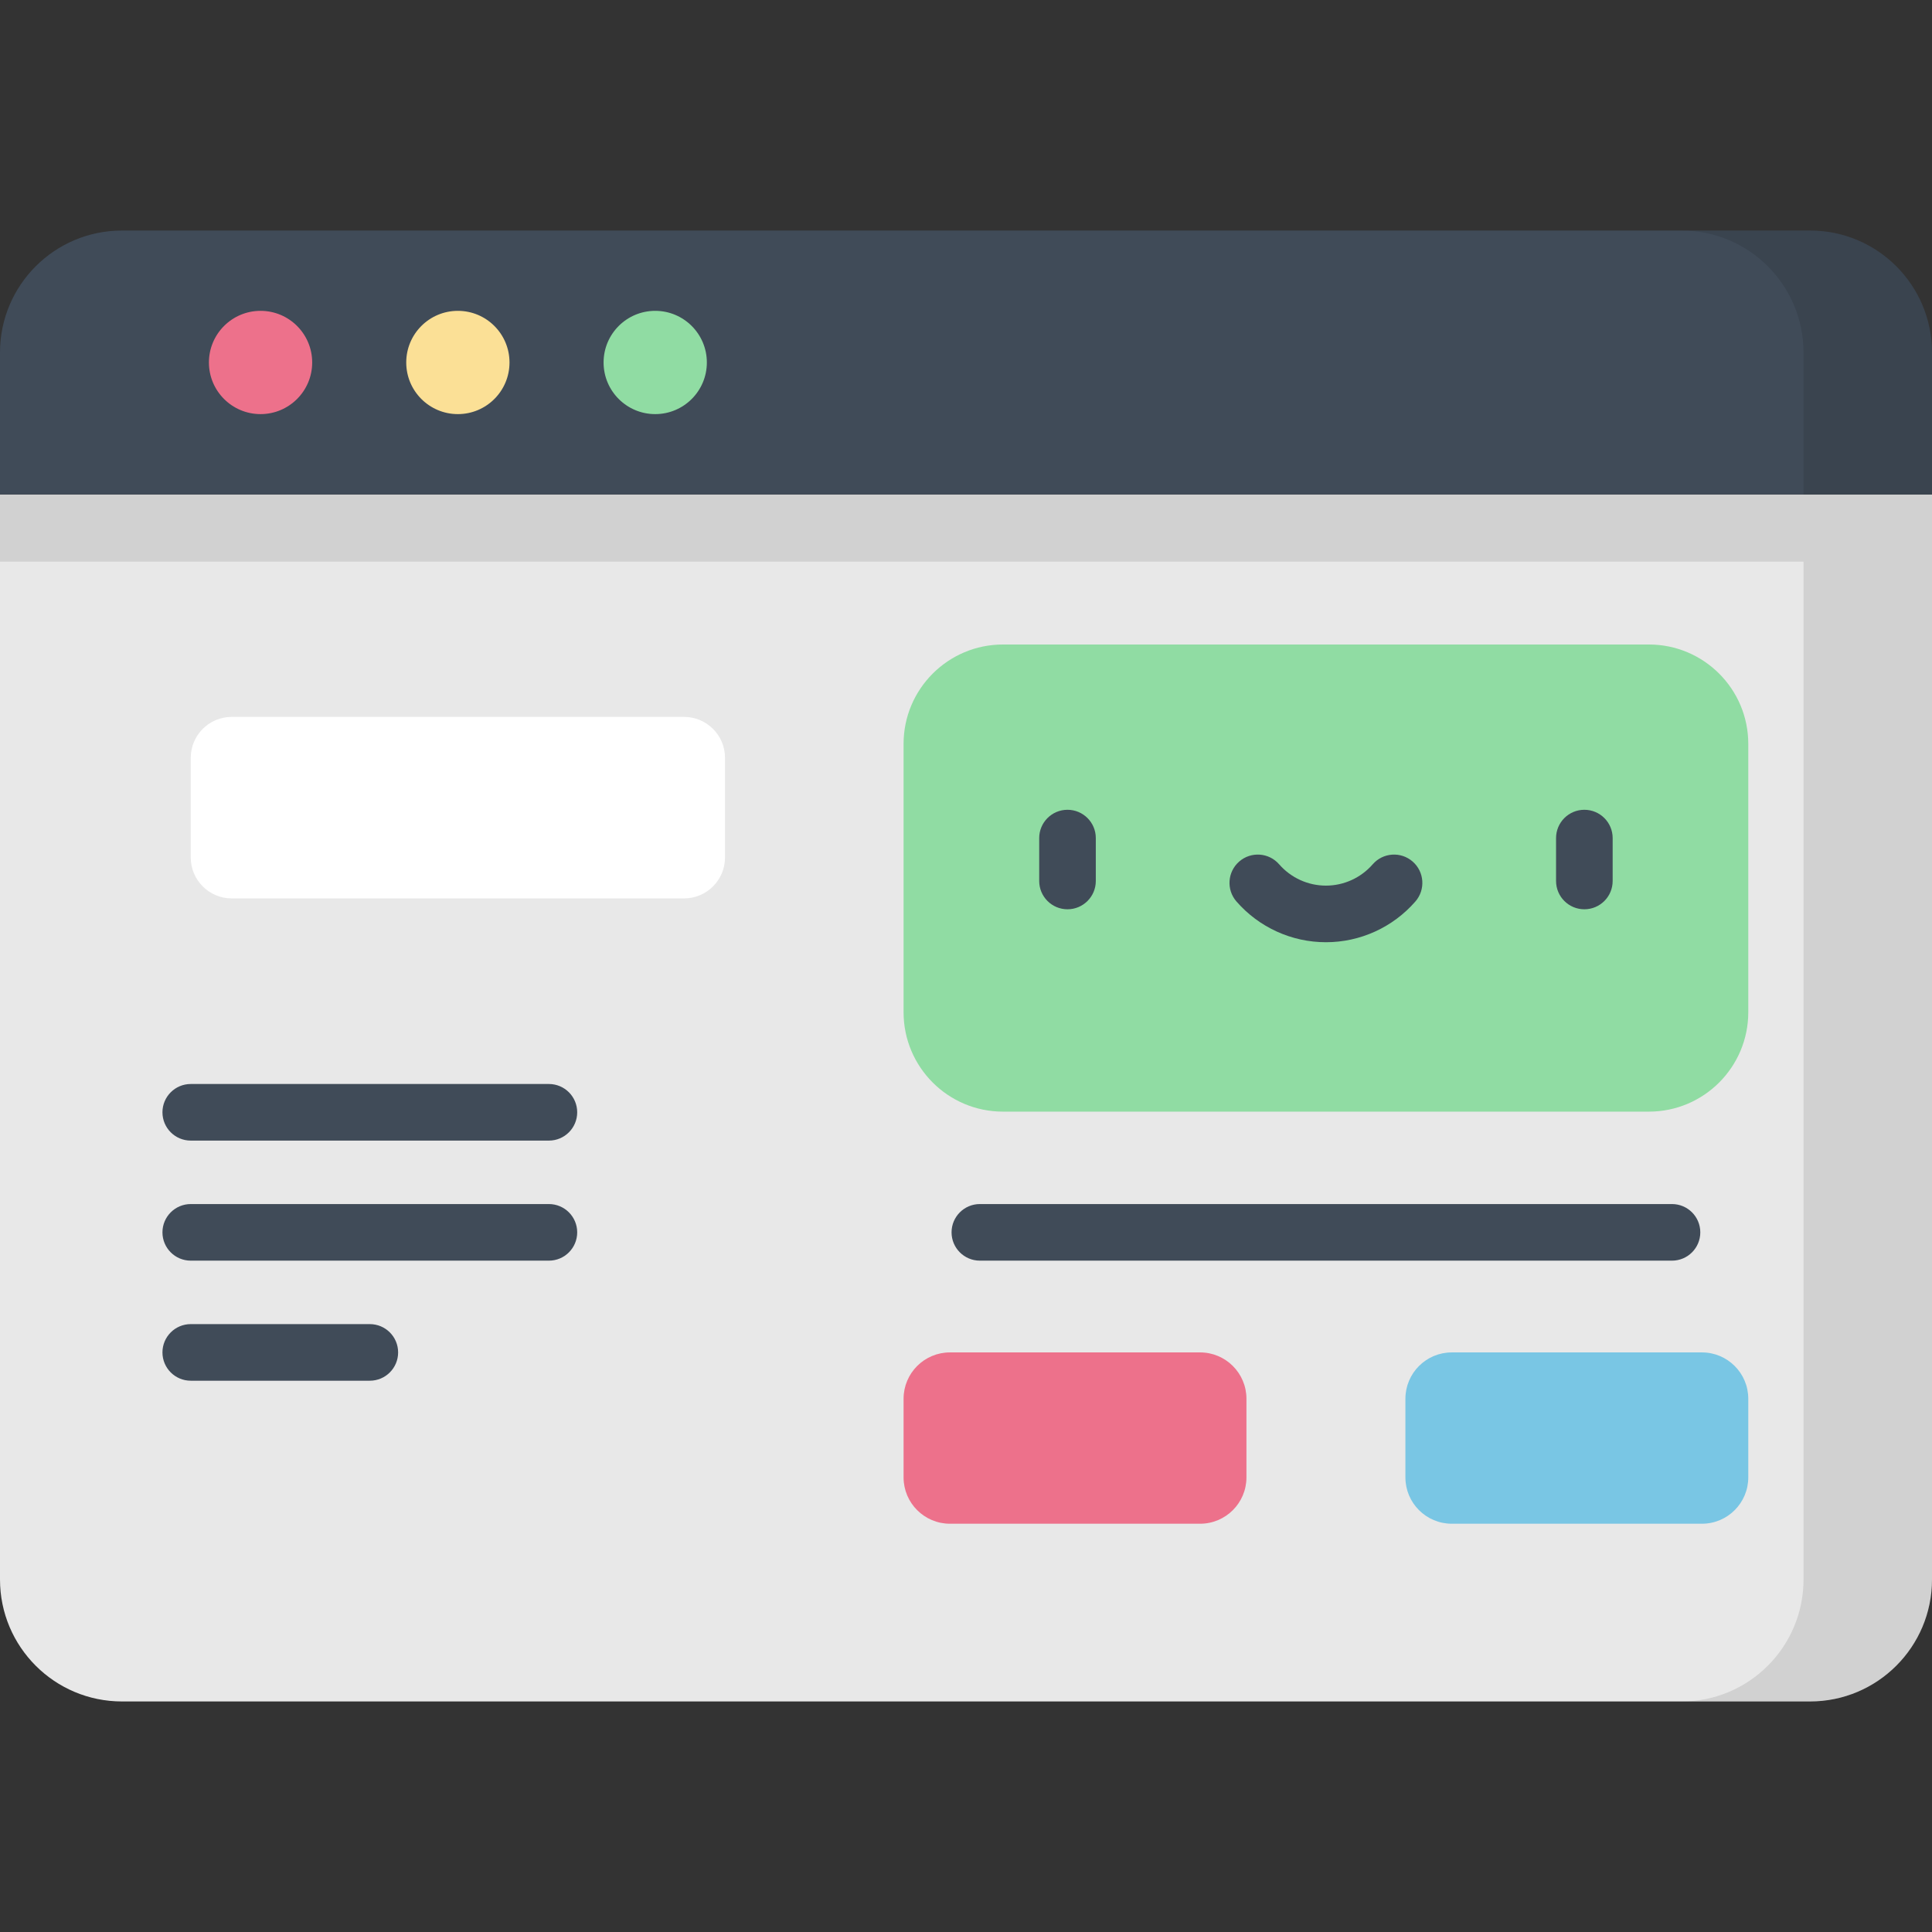
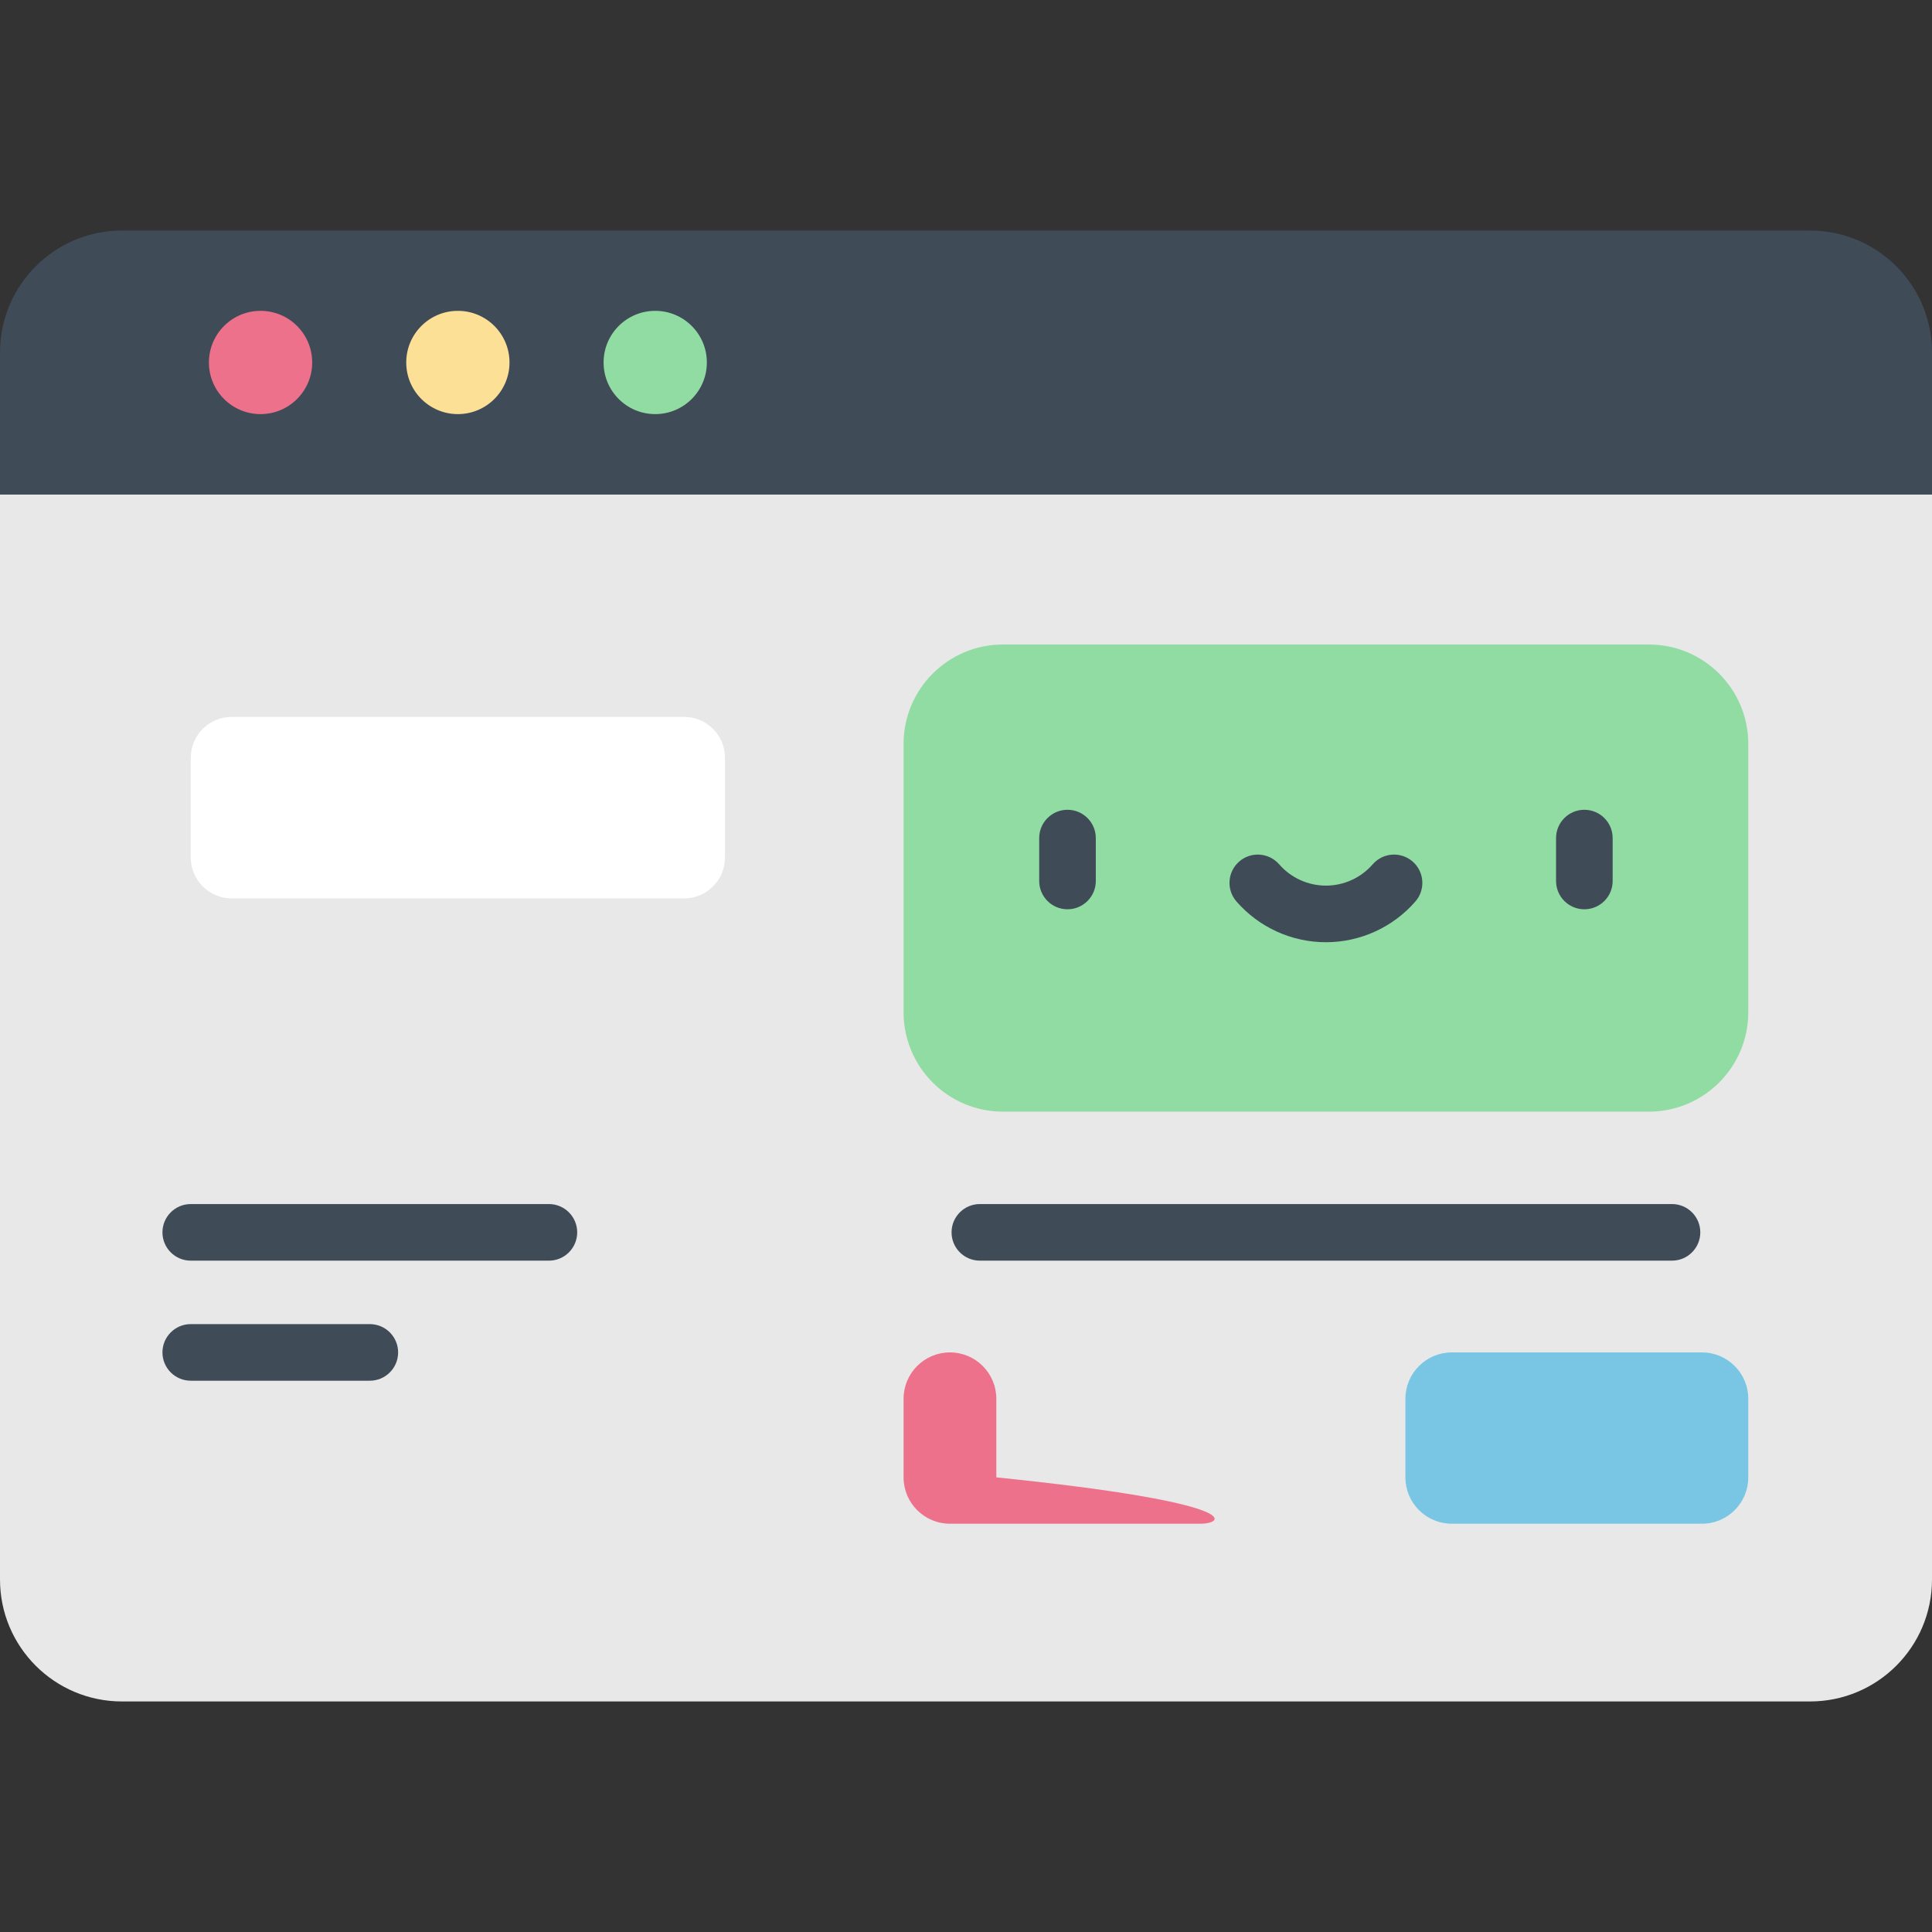
<svg xmlns="http://www.w3.org/2000/svg" version="1.1" id="Capa_1" x="0px" y="0px" viewBox="0 0 512 512" style="enable-background:new 0 0 512 512;" xml:space="preserve">
  <rect x="0" y="0" width="512" height="512" fill="#333333" stroke="none" />
  <path style="fill:#E8E8E8;" d="M479.679,450.903H32.321C14.47,450.903,0,436.433,0,418.582v-287.55h512v287.551  C512,436.433,497.53,450.903,479.679,450.903z" />
  <path style="fill:#90DCA3;" d="M436.962,294.595H265.807c-14.553,0-26.351-11.798-26.351-26.351V197.15  c0-14.553,11.798-26.351,26.351-26.351h171.155c14.553,0,26.351,11.798,26.351,26.351v71.094  C463.313,282.797,451.516,294.595,436.962,294.595z" />
  <path style="fill:#404B58;" d="M479.679,61.097H32.321C14.47,61.097,0,75.567,0,93.418v37.614h512V93.418  C512,75.567,497.53,61.097,479.679,61.097z" />
  <circle style="fill:#ED718B;" cx="69.05" cy="96.06" r="13.683" />
  <circle style="fill:#FBE096;" cx="121.34" cy="96.06" r="13.683" />
  <circle style="fill:#90DCA3;" cx="173.64" cy="96.06" r="13.683" />
  <g>
-     <path style="fill:#404B58;" d="M145.464,302.27H50.551c-4.142,0-7.5-3.358-7.5-7.5s3.358-7.5,7.5-7.5h94.913   c4.142,0,7.5,3.358,7.5,7.5S149.606,302.27,145.464,302.27z" />
    <path style="fill:#404B58;" d="M145.464,334.086H50.551c-4.142,0-7.5-3.358-7.5-7.5s3.358-7.5,7.5-7.5h94.913   c4.142,0,7.5,3.358,7.5,7.5S149.606,334.086,145.464,334.086z" />
    <path style="fill:#404B58;" d="M98.007,365.903H50.551c-4.142,0-7.5-3.358-7.5-7.5s3.358-7.5,7.5-7.5h47.456   c4.142,0,7.5,3.358,7.5,7.5S102.149,365.903,98.007,365.903z" />
    <path style="fill:#404B58;" d="M282.899,240.969c-4.143,0-7.5-3.358-7.5-7.5v-11.369c0-4.142,3.357-7.5,7.5-7.5s7.5,3.358,7.5,7.5   v11.369C290.399,237.611,287.042,240.969,282.899,240.969z" />
    <path style="fill:#404B58;" d="M419.871,240.969c-4.143,0-7.5-3.358-7.5-7.5v-11.369c0-4.142,3.357-7.5,7.5-7.5s7.5,3.358,7.5,7.5   v11.369C427.371,237.611,424.014,240.969,419.871,240.969z" />
    <path style="fill:#404B58;" d="M351.385,249.699c-9.088,0-17.73-3.936-23.71-10.798c-2.722-3.123-2.396-7.86,0.728-10.582   c3.122-2.721,7.86-2.396,10.581,0.727c3.131,3.592,7.65,5.653,12.401,5.653s9.271-2.061,12.401-5.653   c2.721-3.124,7.458-3.448,10.581-0.727c3.123,2.721,3.449,7.458,0.728,10.582C369.115,245.763,360.473,249.699,351.385,249.699z" />
  </g>
  <path style="fill:#FFFFFF;" d="M181.281,238.086H61.406c-5.995,0-10.855-4.86-10.855-10.855v-26.392  c0-5.995,4.86-10.855,10.855-10.855H181.28c5.995,0,10.855,4.86,10.855,10.855v26.392  C192.135,233.225,187.276,238.086,181.281,238.086z" />
-   <path style="fill:#ED718B;" d="M318.033,403.803h-66.287c-6.787,0-12.289-5.502-12.289-12.289v-20.822  c0-6.787,5.502-12.289,12.289-12.289h66.287c6.787,0,12.289,5.502,12.289,12.289v20.822  C330.322,398.301,324.82,403.803,318.033,403.803z" />
+   <path style="fill:#ED718B;" d="M318.033,403.803h-66.287c-6.787,0-12.289-5.502-12.289-12.289v-20.822  c0-6.787,5.502-12.289,12.289-12.289c6.787,0,12.289,5.502,12.289,12.289v20.822  C330.322,398.301,324.82,403.803,318.033,403.803z" />
  <path style="fill:#79C6E4;" d="M451.024,403.803h-66.287c-6.787,0-12.289-5.502-12.289-12.289v-20.822  c0-6.787,5.502-12.289,12.289-12.289h66.287c6.787,0,12.289,5.502,12.289,12.289v20.822  C463.313,398.301,457.811,403.803,451.024,403.803z" />
  <path style="fill:#404B58;" d="M443.097,334.086H259.673c-4.142,0-7.5-3.358-7.5-7.5s3.358-7.5,7.5-7.5h183.424  c4.143,0,7.5,3.358,7.5,7.5S447.239,334.086,443.097,334.086z" />
-   <path style="opacity:0.1;enable-background:new    ;" d="M479.679,61.097h-34.048c17.85,0,32.321,14.47,32.321,32.321v37.614H0  v17.815h477.952v269.736c0,17.85-14.47,32.321-32.321,32.321h34.048c17.85,0,32.321-14.471,32.321-32.321V93.418  C512,75.567,497.53,61.097,479.679,61.097z" />
  <g>
</g>
  <g>
</g>
  <g>
</g>
  <g>
</g>
  <g>
</g>
  <g>
</g>
  <g>
</g>
  <g>
</g>
  <g>
</g>
  <g>
</g>
  <g>
</g>
  <g>
</g>
  <g>
</g>
  <g>
</g>
  <g>
</g>
</svg>